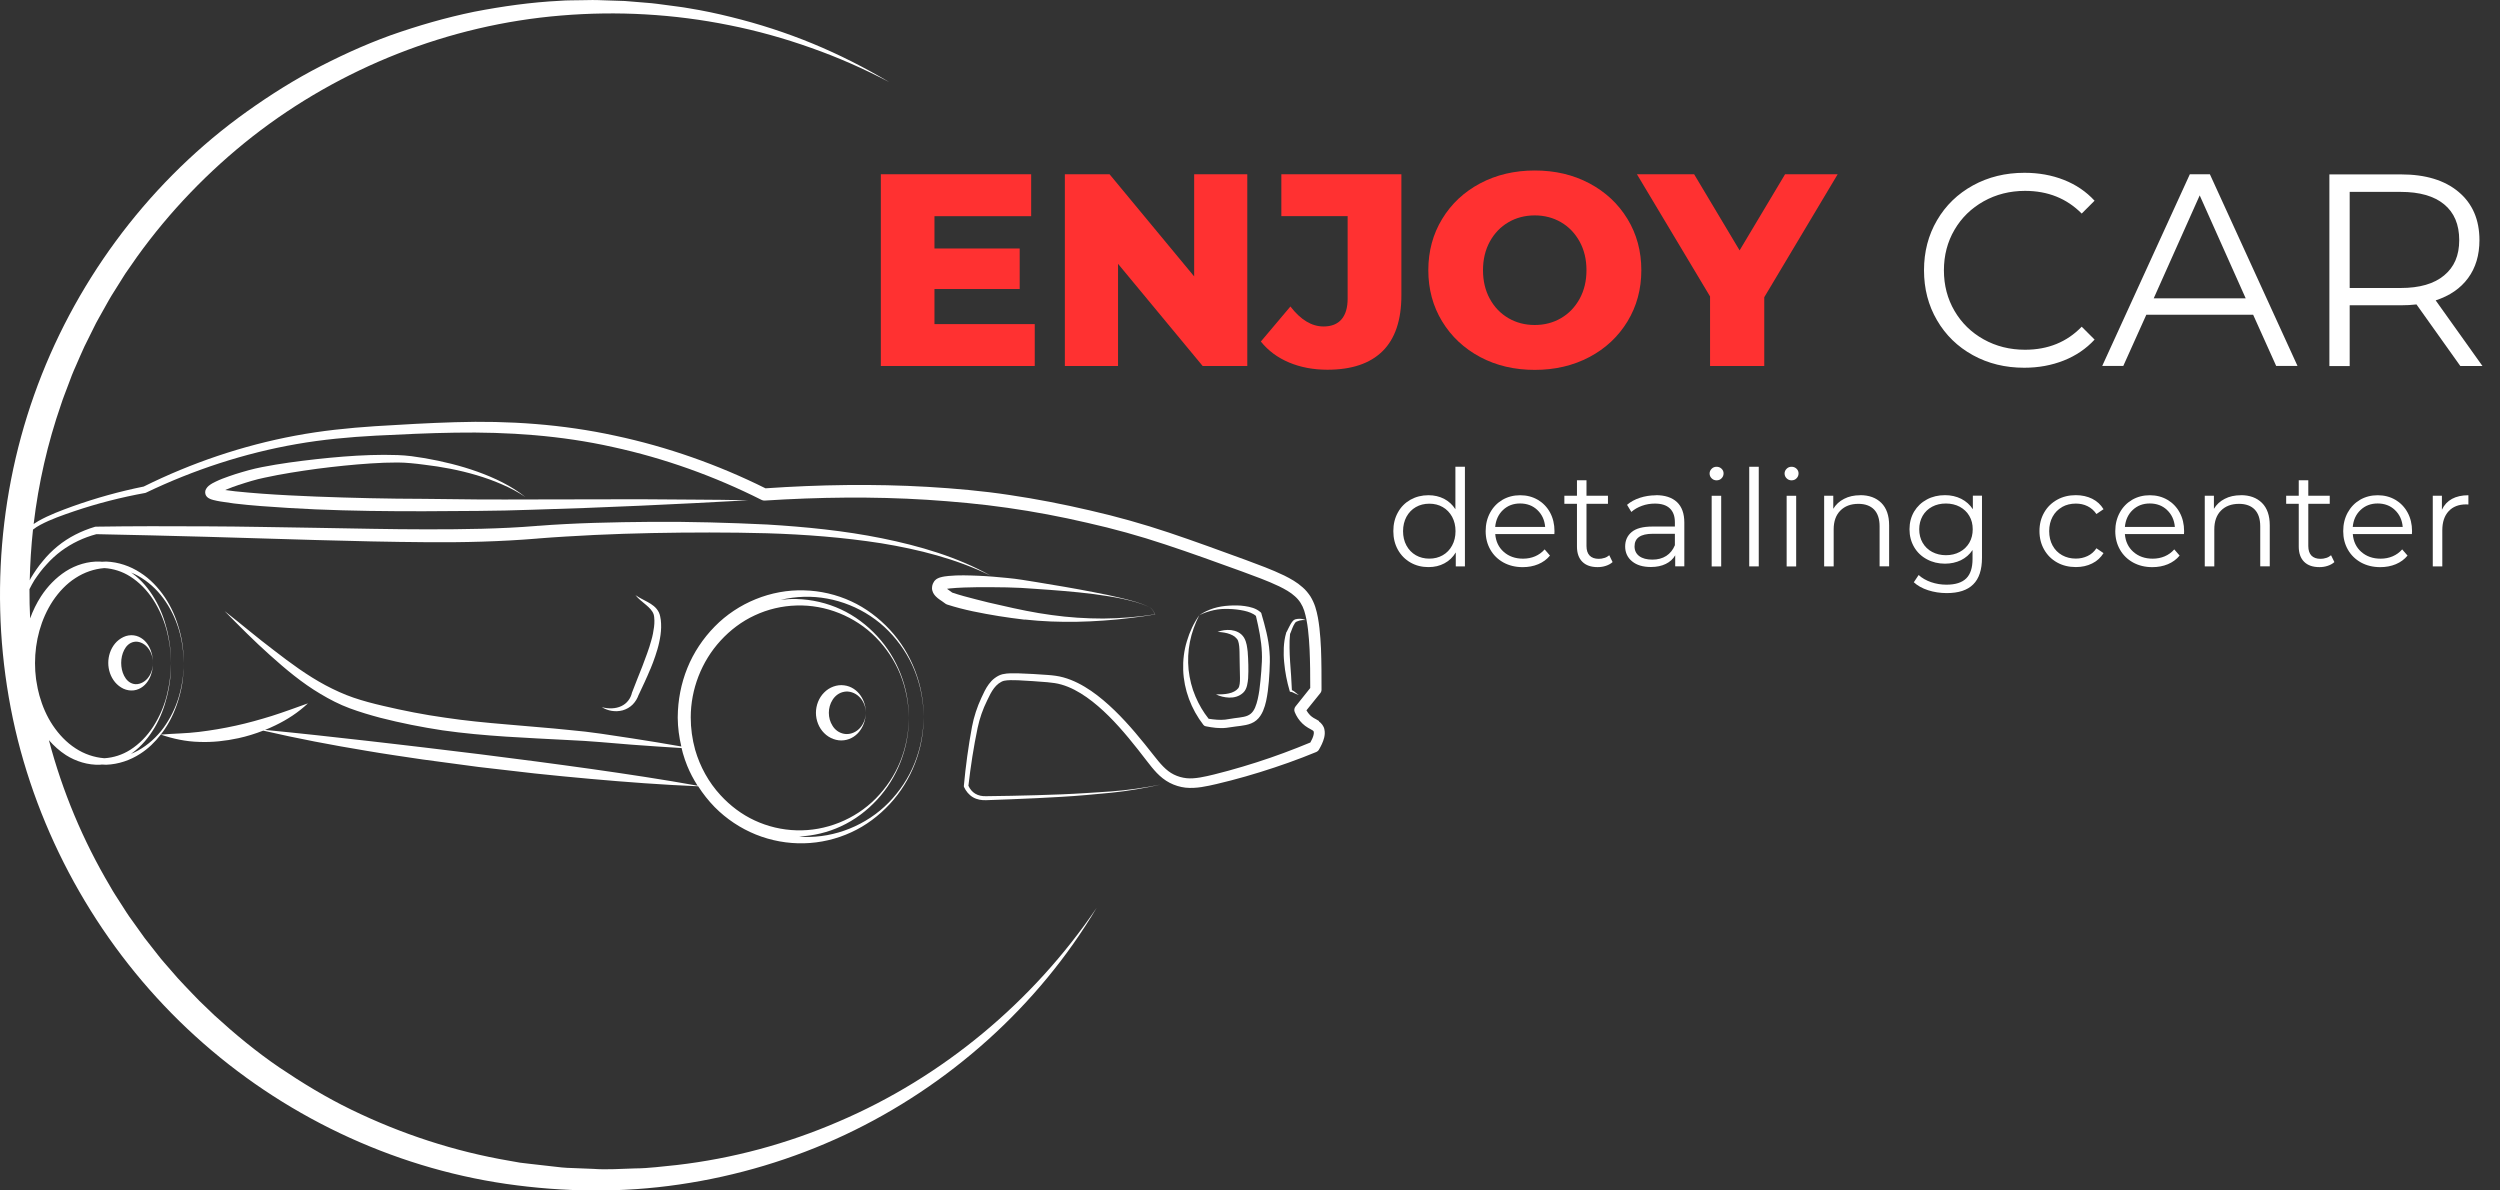
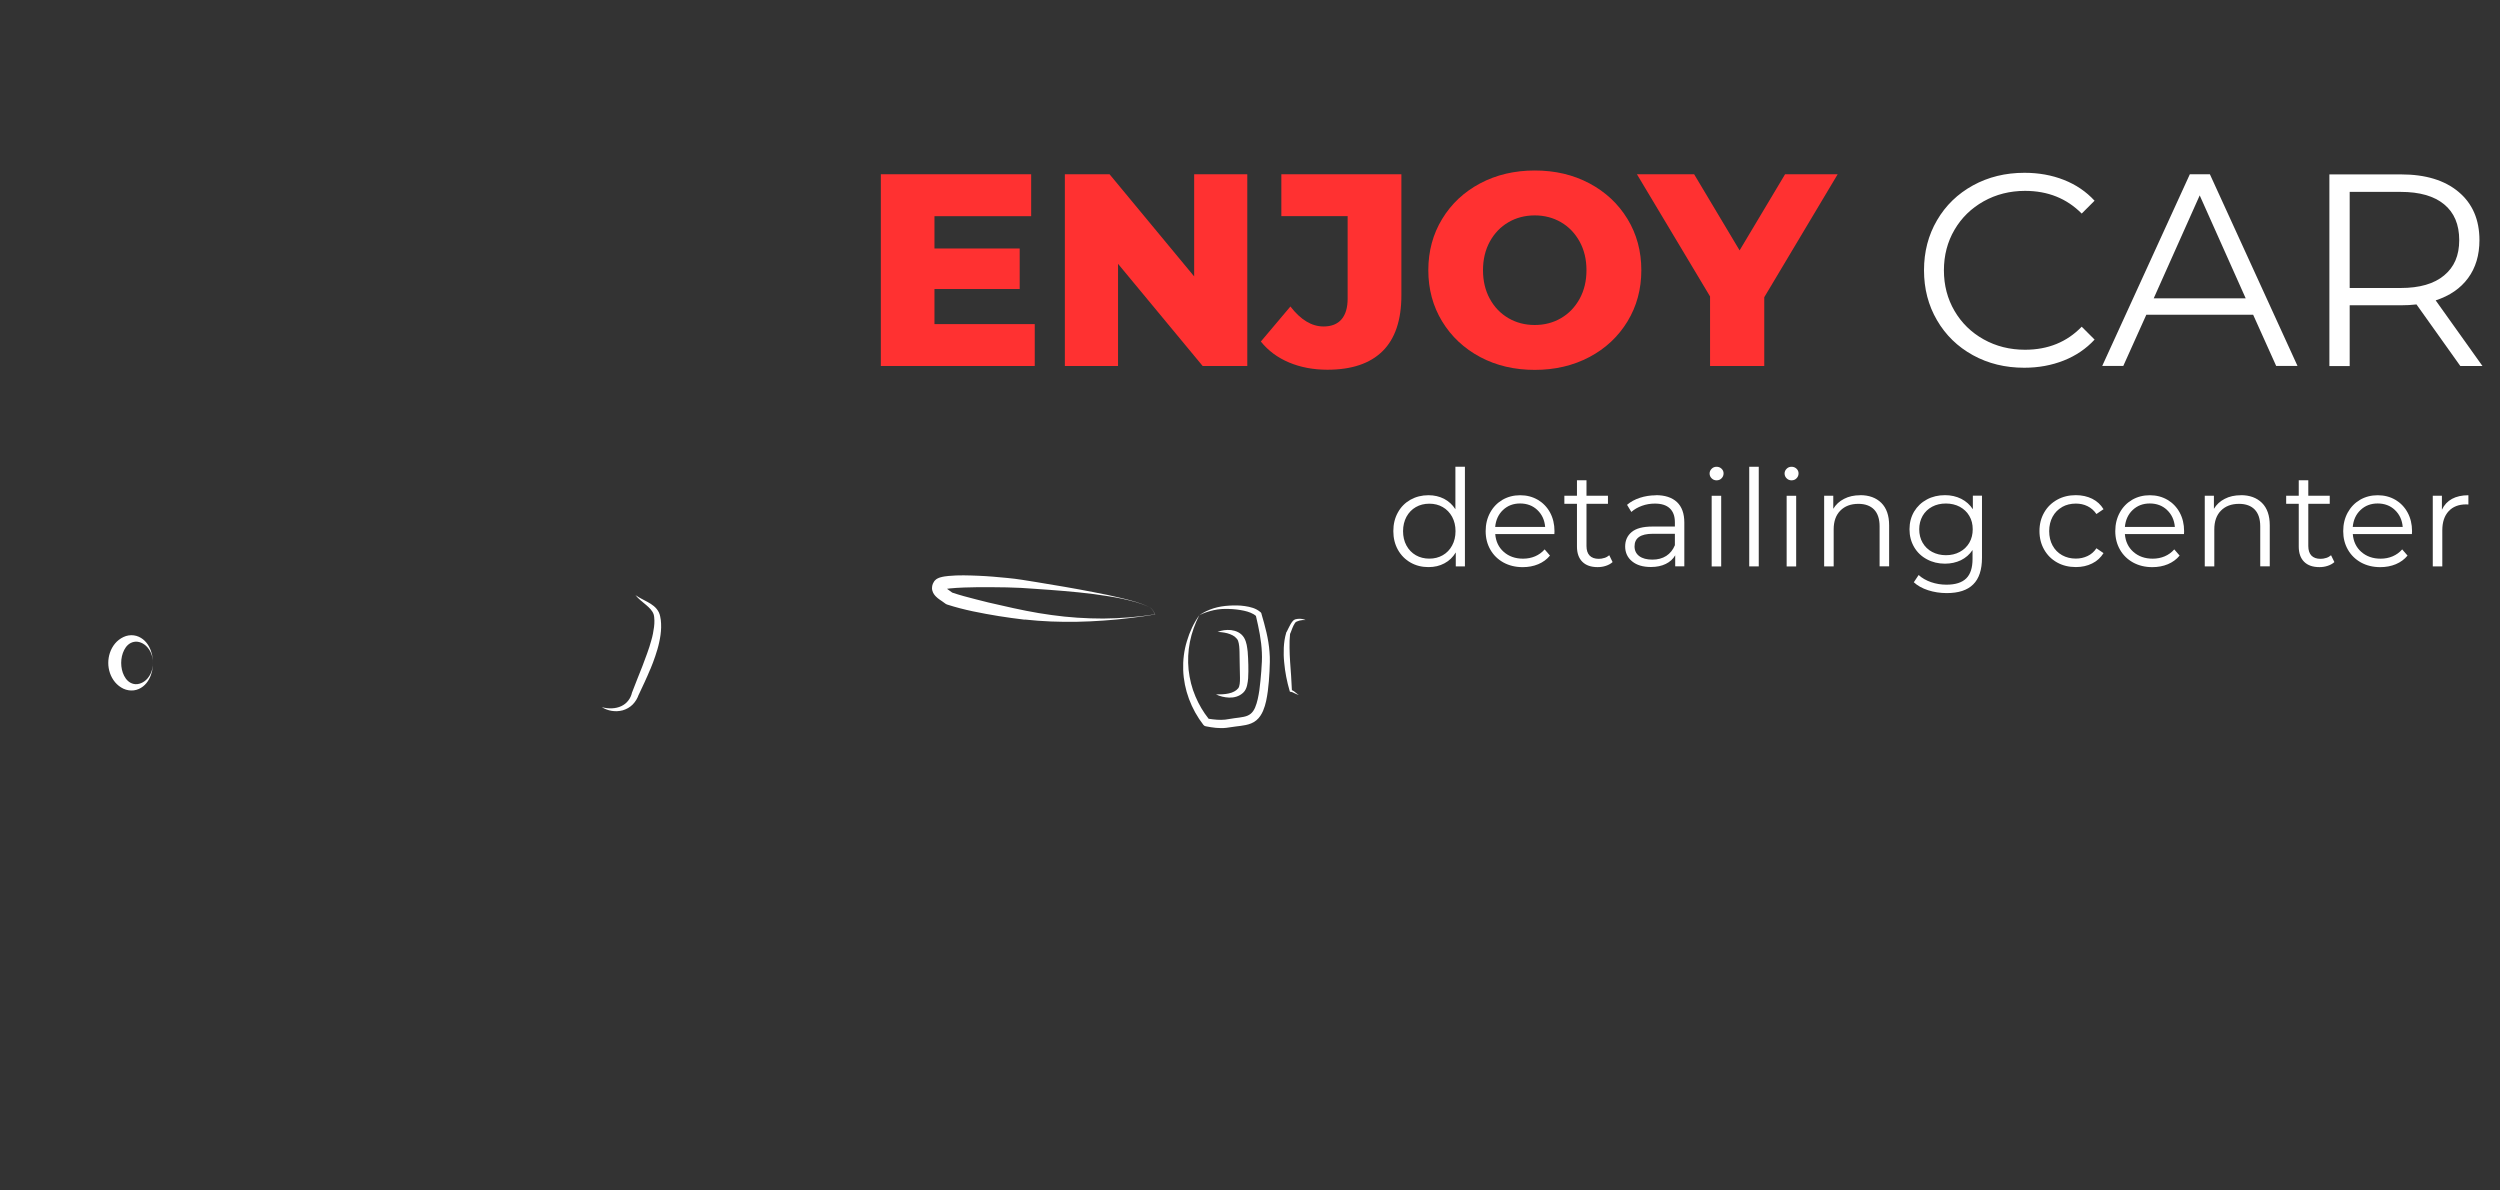
<svg xmlns="http://www.w3.org/2000/svg" width="126" height="60" viewBox="0 0 126 60" fill="none">
  <rect x="0" y="0" width="126" height="60" fill="#333333" stroke="none" />
  <path d="M51.971 10.896V8.782H44.394V18.446H52.151V16.335H47.097V14.566H51.392V12.524H47.097V10.896H51.971Z" fill="#FF3131" />
  <path d="M56.349 13.297L60.614 18.446H62.863V8.782H60.186V13.931L55.921 8.782H53.669V18.446H56.349V13.297Z" fill="#FF3131" />
  <path d="M70.627 8.782H64.58V10.893H67.921V15.046C67.921 15.507 67.819 15.855 67.612 16.095C67.405 16.335 67.102 16.454 66.707 16.454C66.109 16.454 65.553 16.118 65.037 15.447L63.547 17.213C63.916 17.674 64.389 18.025 64.968 18.269C65.547 18.512 66.191 18.634 66.902 18.634C68.125 18.634 69.052 18.321 69.683 17.697C70.315 17.072 70.63 16.131 70.63 14.882V8.782H70.627Z" fill="#FF3131" />
  <path d="M80.106 17.995C80.921 17.564 81.559 16.965 82.026 16.199C82.49 15.436 82.723 14.575 82.723 13.618C82.723 12.661 82.49 11.799 82.026 11.037C81.562 10.274 80.921 9.675 80.106 9.241C79.29 8.807 78.373 8.593 77.353 8.593C76.334 8.593 75.413 8.81 74.601 9.241C73.786 9.675 73.148 10.27 72.684 11.037C72.22 11.799 71.987 12.661 71.987 13.618C71.987 14.575 72.22 15.436 72.684 16.199C73.148 16.962 73.789 17.561 74.601 17.995C75.417 18.429 76.334 18.642 77.353 18.642C78.373 18.642 79.293 18.425 80.106 17.995ZM75.088 15.062C74.858 14.644 74.743 14.16 74.743 13.618C74.743 13.075 74.858 12.595 75.088 12.174C75.318 11.757 75.63 11.431 76.025 11.201C76.419 10.971 76.863 10.856 77.35 10.856C77.837 10.856 78.281 10.971 78.675 11.201C79.07 11.431 79.382 11.757 79.612 12.174C79.843 12.592 79.958 13.075 79.958 13.618C79.958 14.16 79.843 14.64 79.612 15.062C79.382 15.479 79.07 15.805 78.675 16.035C78.281 16.265 77.837 16.38 77.35 16.38C76.863 16.38 76.419 16.265 76.025 16.035C75.63 15.805 75.315 15.479 75.088 15.062Z" fill="#FF3131" />
  <path d="M89.968 8.782L87.676 12.619L85.384 8.782H82.501L86.187 14.941V18.446H88.919V14.98L92.619 8.782H89.968Z" fill="#FF3131" />
  <path d="M105.566 17.114L104.918 16.466C104.172 17.239 103.221 17.627 102.061 17.627C101.298 17.627 100.601 17.453 99.976 17.104C99.351 16.755 98.861 16.275 98.506 15.667C98.151 15.059 97.973 14.378 97.973 13.625C97.973 12.872 98.151 12.188 98.506 11.583C98.861 10.974 99.351 10.498 99.976 10.146C100.601 9.797 101.298 9.62 102.061 9.62C103.212 9.62 104.162 10.001 104.918 10.764L105.566 10.116C105.142 9.656 104.629 9.307 104.02 9.067C103.412 8.827 102.751 8.709 102.034 8.709C101.077 8.709 100.213 8.919 99.44 9.343C98.667 9.768 98.062 10.353 97.625 11.103C97.187 11.852 96.97 12.691 96.97 13.621C96.97 14.552 97.187 15.391 97.625 16.14C98.062 16.89 98.664 17.476 99.433 17.9C100.203 18.324 101.064 18.534 102.021 18.534C102.738 18.534 103.402 18.413 104.017 18.169C104.629 17.926 105.145 17.574 105.569 17.114H105.566Z" fill="white" />
  <path d="M111.375 8.782H110.368L105.952 18.443H107.014L108.175 15.862H113.558L114.719 18.443H115.794L111.378 8.782H111.375ZM108.547 15.036L110.865 9.847L113.183 15.036H108.547Z" fill="white" />
  <path d="M125.119 18.451L122.758 15.139C123.465 14.909 124.011 14.534 124.392 14.015C124.774 13.495 124.964 12.857 124.964 12.104C124.964 11.075 124.616 10.263 123.915 9.674C123.215 9.085 122.248 8.79 121.018 8.79H117.401V18.451H118.424V15.386H121.018C121.285 15.386 121.541 15.373 121.791 15.343L124.001 18.448H125.119V18.451ZM120.992 14.515H118.424V9.671H120.992C121.949 9.671 122.679 9.881 123.185 10.299C123.692 10.716 123.945 11.318 123.945 12.101C123.945 12.883 123.692 13.459 123.185 13.88C122.679 14.304 121.949 14.515 120.992 14.515Z" fill="white" />
  <path d="M73.352 25.666C73.204 25.435 73.013 25.261 72.779 25.139C72.546 25.021 72.286 24.959 71.997 24.959C71.661 24.959 71.362 25.034 71.089 25.185C70.82 25.337 70.606 25.55 70.454 25.827C70.3 26.103 70.224 26.415 70.224 26.767C70.224 27.119 70.3 27.431 70.454 27.708C70.609 27.984 70.82 28.198 71.089 28.352C71.359 28.507 71.661 28.582 71.997 28.582C72.296 28.582 72.562 28.52 72.799 28.392C73.036 28.267 73.227 28.082 73.371 27.842V28.546H73.832V23.525H73.352V25.662V25.666ZM73.187 27.494C73.072 27.708 72.914 27.869 72.714 27.984C72.513 28.099 72.289 28.155 72.04 28.155C71.79 28.155 71.559 28.099 71.359 27.984C71.158 27.869 71 27.704 70.885 27.494C70.77 27.283 70.714 27.04 70.714 26.77C70.714 26.501 70.773 26.257 70.885 26.047C71 25.837 71.158 25.672 71.359 25.557C71.559 25.442 71.786 25.386 72.04 25.386C72.293 25.386 72.513 25.442 72.714 25.557C72.914 25.672 73.072 25.837 73.187 26.047C73.302 26.261 73.358 26.501 73.358 26.77C73.358 27.04 73.302 27.283 73.187 27.494Z" fill="white" />
  <path d="M77.504 25.19C77.241 25.036 76.945 24.96 76.617 24.96C76.288 24.96 75.992 25.036 75.725 25.19C75.462 25.345 75.255 25.559 75.104 25.835C74.953 26.111 74.877 26.42 74.877 26.769C74.877 27.117 74.956 27.427 75.114 27.703C75.272 27.979 75.492 28.193 75.775 28.351C76.058 28.505 76.38 28.584 76.745 28.584C77.028 28.584 77.291 28.535 77.527 28.436C77.764 28.337 77.961 28.193 78.119 28.002L77.85 27.689C77.715 27.844 77.554 27.959 77.37 28.038C77.185 28.117 76.981 28.157 76.761 28.157C76.37 28.157 76.044 28.041 75.788 27.814C75.531 27.588 75.39 27.288 75.36 26.917H78.34L78.346 26.769C78.346 26.417 78.27 26.105 78.123 25.832C77.975 25.559 77.767 25.345 77.508 25.19H77.504ZM75.357 26.558C75.39 26.206 75.522 25.92 75.752 25.703C75.985 25.483 76.271 25.375 76.613 25.375C76.955 25.375 77.251 25.483 77.481 25.703C77.715 25.924 77.846 26.206 77.876 26.558H75.35H75.357Z" fill="white" />
  <path d="M80.86 28.119C80.768 28.152 80.673 28.165 80.574 28.165C80.377 28.165 80.222 28.109 80.117 28.001C80.012 27.892 79.959 27.728 79.959 27.517V25.393H81.041V24.985H79.959V24.206H79.479V24.985H78.844V25.393H79.479V27.547C79.479 27.876 79.568 28.132 79.749 28.313C79.93 28.494 80.186 28.583 80.522 28.583C80.666 28.583 80.804 28.563 80.939 28.517C81.071 28.474 81.183 28.412 81.275 28.329L81.107 27.984C81.038 28.043 80.959 28.09 80.867 28.119H80.86Z" fill="white" />
  <path d="M83.453 24.963C83.174 24.963 82.907 25.006 82.654 25.088C82.401 25.17 82.184 25.288 82.003 25.443L82.22 25.802C82.368 25.67 82.546 25.568 82.756 25.492C82.963 25.417 83.18 25.381 83.407 25.381C83.736 25.381 83.986 25.459 84.157 25.621C84.328 25.782 84.414 26.015 84.414 26.321V26.538H83.282C82.806 26.538 82.457 26.63 82.237 26.814C82.016 26.998 81.908 27.242 81.908 27.544C81.908 27.847 82.026 28.107 82.26 28.294C82.493 28.485 82.809 28.577 83.207 28.577C83.496 28.577 83.746 28.524 83.953 28.422C84.164 28.32 84.322 28.176 84.43 27.988V28.544H84.89V26.337C84.89 25.881 84.765 25.538 84.519 25.305C84.269 25.072 83.914 24.956 83.45 24.956L83.453 24.963ZM84.414 27.479C84.318 27.712 84.174 27.893 83.98 28.018C83.785 28.143 83.552 28.205 83.282 28.205C83 28.205 82.776 28.146 82.618 28.028C82.46 27.909 82.381 27.745 82.381 27.538C82.381 27.114 82.687 26.903 83.296 26.903H84.414V27.485V27.479Z" fill="white" />
  <path d="M86.748 24.987H86.268V28.549H86.748V24.987Z" fill="white" />
  <path d="M86.516 23.525C86.417 23.525 86.332 23.558 86.266 23.627C86.197 23.696 86.164 23.775 86.164 23.863C86.164 23.959 86.197 24.038 86.266 24.107C86.335 24.176 86.417 24.209 86.516 24.209C86.615 24.209 86.7 24.176 86.766 24.107C86.835 24.038 86.868 23.956 86.868 23.857C86.868 23.768 86.835 23.689 86.766 23.623C86.697 23.558 86.615 23.525 86.516 23.525Z" fill="white" />
  <path d="M88.641 23.525H88.161V28.546H88.641V23.525Z" fill="white" />
  <path d="M90.527 24.987H90.047V28.549H90.527V24.987Z" fill="white" />
  <path d="M90.295 23.525C90.196 23.525 90.111 23.558 90.045 23.627C89.976 23.696 89.943 23.775 89.943 23.863C89.943 23.959 89.976 24.038 90.045 24.107C90.114 24.176 90.196 24.209 90.295 24.209C90.394 24.209 90.479 24.176 90.545 24.107C90.614 24.038 90.647 23.956 90.647 23.857C90.647 23.768 90.614 23.689 90.545 23.623C90.476 23.558 90.394 23.525 90.295 23.525Z" fill="white" />
  <path d="M93.752 24.96C93.446 24.96 93.176 25.019 92.943 25.141C92.709 25.259 92.528 25.427 92.397 25.644V24.986H91.937V28.547H92.417V26.68C92.417 26.278 92.528 25.963 92.752 25.736C92.976 25.509 93.278 25.394 93.663 25.394C94.005 25.394 94.271 25.492 94.456 25.683C94.64 25.877 94.732 26.16 94.732 26.528V28.544H95.212V26.479C95.212 25.982 95.08 25.604 94.817 25.344C94.554 25.085 94.199 24.956 93.752 24.956V24.96Z" fill="white" />
  <path d="M99.435 25.67C99.287 25.44 99.09 25.265 98.847 25.141C98.603 25.019 98.33 24.956 98.028 24.956C97.689 24.956 97.383 25.029 97.114 25.174C96.844 25.318 96.63 25.522 96.472 25.782C96.318 26.045 96.239 26.341 96.239 26.676C96.239 27.012 96.318 27.308 96.472 27.574C96.627 27.837 96.844 28.044 97.117 28.189C97.39 28.337 97.692 28.409 98.028 28.409C98.32 28.409 98.587 28.35 98.83 28.235C99.07 28.116 99.268 27.945 99.416 27.722V28.176C99.416 28.616 99.31 28.945 99.097 29.152C98.883 29.363 98.554 29.468 98.1 29.468C97.831 29.468 97.571 29.425 97.324 29.34C97.078 29.254 96.87 29.136 96.699 28.981L96.456 29.346C96.64 29.517 96.88 29.652 97.176 29.748C97.472 29.843 97.784 29.892 98.113 29.892C98.709 29.892 99.156 29.748 99.448 29.455C99.744 29.166 99.892 28.715 99.892 28.11V24.983H99.432V25.667L99.435 25.67ZM99.254 27.354C99.139 27.551 98.978 27.706 98.771 27.817C98.564 27.929 98.33 27.982 98.074 27.982C97.817 27.982 97.587 27.926 97.38 27.817C97.173 27.709 97.015 27.551 96.9 27.354C96.785 27.156 96.729 26.929 96.729 26.676C96.729 26.423 96.788 26.199 96.9 25.999C97.015 25.802 97.176 25.647 97.38 25.538C97.584 25.43 97.817 25.377 98.074 25.377C98.33 25.377 98.57 25.433 98.774 25.542C98.978 25.654 99.139 25.805 99.254 26.002C99.37 26.199 99.425 26.423 99.425 26.676C99.425 26.929 99.37 27.153 99.254 27.354Z" fill="white" />
  <path d="M103.93 25.552C104.134 25.436 104.367 25.381 104.624 25.381C104.838 25.381 105.032 25.423 105.212 25.512C105.393 25.601 105.541 25.733 105.66 25.907L106.018 25.663C105.877 25.433 105.689 25.259 105.446 25.137C105.206 25.019 104.93 24.956 104.624 24.956C104.272 24.956 103.956 25.032 103.68 25.187C103.404 25.341 103.183 25.555 103.026 25.831C102.868 26.107 102.789 26.416 102.789 26.765C102.789 27.114 102.868 27.426 103.026 27.702C103.183 27.978 103.401 28.195 103.68 28.35C103.96 28.505 104.272 28.58 104.624 28.58C104.926 28.58 105.199 28.521 105.443 28.399C105.686 28.281 105.877 28.103 106.018 27.877L105.66 27.633C105.541 27.811 105.393 27.939 105.212 28.024C105.032 28.11 104.834 28.153 104.624 28.153C104.367 28.153 104.137 28.097 103.93 27.982C103.726 27.867 103.565 27.706 103.45 27.495C103.335 27.285 103.279 27.041 103.279 26.768C103.279 26.495 103.338 26.255 103.45 26.045C103.565 25.834 103.726 25.67 103.93 25.555V25.552Z" fill="white" />
  <path d="M109.238 25.19C108.975 25.036 108.679 24.96 108.35 24.96C108.021 24.96 107.725 25.036 107.459 25.19C107.196 25.345 106.988 25.559 106.837 25.835C106.686 26.111 106.61 26.42 106.61 26.769C106.61 27.117 106.689 27.427 106.847 27.703C107.005 27.979 107.225 28.193 107.508 28.351C107.791 28.505 108.113 28.584 108.478 28.584C108.761 28.584 109.024 28.535 109.261 28.436C109.497 28.337 109.695 28.193 109.853 28.002L109.583 27.689C109.448 27.844 109.287 27.959 109.103 28.038C108.919 28.117 108.715 28.157 108.494 28.157C108.103 28.157 107.778 28.041 107.521 27.814C107.265 27.588 107.123 27.288 107.094 26.917H110.073L110.079 26.769C110.079 26.417 110.004 26.105 109.856 25.832C109.708 25.559 109.501 25.345 109.241 25.19H109.238ZM107.094 26.558C107.127 26.206 107.258 25.92 107.488 25.703C107.722 25.483 108.008 25.375 108.35 25.375C108.692 25.375 108.988 25.483 109.218 25.703C109.451 25.924 109.583 26.206 109.613 26.558H107.087H107.094Z" fill="white" />
  <path d="M112.936 24.96C112.63 24.96 112.36 25.019 112.127 25.141C111.893 25.259 111.712 25.427 111.581 25.644V24.986H111.12V28.547H111.601V26.68C111.601 26.278 111.712 25.963 111.936 25.736C112.16 25.509 112.462 25.394 112.847 25.394C113.189 25.394 113.455 25.492 113.639 25.683C113.824 25.877 113.916 26.16 113.916 26.528V28.544H114.396V26.479C114.396 25.982 114.264 25.604 114.001 25.344C113.738 25.085 113.383 24.956 112.936 24.956V24.96Z" fill="white" />
  <path d="M117.239 28.119C117.147 28.152 117.051 28.165 116.953 28.165C116.755 28.165 116.601 28.109 116.495 28.001C116.39 27.889 116.338 27.728 116.338 27.517V25.393H117.419V24.985H116.338V24.206H115.857V24.985H115.223V25.393H115.857V27.547C115.857 27.876 115.946 28.132 116.127 28.313C116.308 28.494 116.564 28.583 116.9 28.583C117.045 28.583 117.183 28.563 117.318 28.517C117.449 28.474 117.561 28.412 117.653 28.329L117.485 27.984C117.416 28.043 117.337 28.09 117.245 28.119H117.239Z" fill="white" />
  <path d="M120.725 25.19C120.462 25.036 120.166 24.96 119.837 24.96C119.508 24.96 119.212 25.036 118.946 25.19C118.683 25.345 118.476 25.559 118.324 25.835C118.173 26.111 118.098 26.42 118.098 26.769C118.098 27.117 118.176 27.427 118.334 27.703C118.492 27.979 118.712 28.193 118.995 28.351C119.278 28.505 119.6 28.584 119.965 28.584C120.248 28.584 120.511 28.535 120.748 28.436C120.985 28.337 121.182 28.193 121.34 28.002L121.07 27.689C120.935 27.844 120.774 27.959 120.59 28.038C120.406 28.117 120.202 28.157 119.982 28.157C119.59 28.157 119.265 28.041 119.008 27.814C118.752 27.588 118.611 27.288 118.581 26.917H121.56L121.567 26.769C121.567 26.417 121.491 26.105 121.343 25.832C121.195 25.559 120.988 25.345 120.728 25.19H120.725ZM118.578 26.558C118.611 26.206 118.742 25.92 118.972 25.703C119.206 25.483 119.492 25.375 119.834 25.375C120.176 25.375 120.472 25.483 120.702 25.703C120.935 25.924 121.067 26.206 121.097 26.558H118.571H118.578Z" fill="white" />
  <path d="M123.072 25.684V24.986H122.612V28.548H123.092V26.733C123.092 26.318 123.197 25.996 123.411 25.766C123.624 25.536 123.917 25.421 124.292 25.421L124.407 25.427V24.96C124.078 24.96 123.802 25.023 123.578 25.144C123.355 25.266 123.187 25.447 123.075 25.687L123.072 25.684Z" fill="white" />
  <path d="M6.746 32.022C6.572 31.999 6.384 32.028 6.22 32.107C6.055 32.186 5.911 32.298 5.796 32.436C5.569 32.712 5.457 33.064 5.457 33.41C5.457 33.755 5.569 34.107 5.799 34.383C5.914 34.521 6.059 34.633 6.223 34.712C6.388 34.787 6.575 34.817 6.746 34.794C7.101 34.748 7.361 34.505 7.502 34.248C7.65 33.988 7.709 33.699 7.709 33.413C7.709 33.699 7.614 33.988 7.43 34.199C7.249 34.409 6.976 34.521 6.746 34.472C6.519 34.426 6.355 34.258 6.256 34.061C6.154 33.863 6.108 33.636 6.108 33.41C6.108 33.183 6.157 32.956 6.259 32.758C6.358 32.561 6.519 32.397 6.749 32.351C6.976 32.301 7.249 32.413 7.43 32.624C7.614 32.834 7.709 33.123 7.709 33.41C7.709 33.123 7.647 32.834 7.502 32.571C7.361 32.315 7.101 32.071 6.746 32.022Z" fill="white" />
-   <path d="M42.541 34.541C42.185 34.491 41.794 34.636 41.534 34.906C41.268 35.172 41.123 35.553 41.123 35.925C41.123 36.3 41.268 36.678 41.534 36.944C41.797 37.214 42.185 37.359 42.541 37.309C42.896 37.267 43.192 37.053 43.366 36.793C43.547 36.533 43.632 36.227 43.632 35.925C43.632 36.227 43.511 36.53 43.3 36.734C43.09 36.941 42.794 37.033 42.541 36.984C42.284 36.938 42.083 36.78 41.962 36.583C41.834 36.385 41.774 36.155 41.774 35.925C41.774 35.691 41.837 35.465 41.965 35.267C42.09 35.07 42.287 34.912 42.544 34.866C42.797 34.817 43.09 34.909 43.303 35.116C43.517 35.32 43.636 35.622 43.639 35.925C43.639 35.622 43.553 35.317 43.373 35.057C43.198 34.797 42.902 34.583 42.544 34.541H42.541Z" fill="white" />
  <path d="M32.775 33.733C32.867 33.512 32.953 33.289 33.028 33.062C33.104 32.835 33.176 32.602 33.226 32.361C33.278 32.125 33.315 31.878 33.321 31.628C33.324 31.503 33.318 31.378 33.305 31.25C33.282 31.125 33.272 31 33.206 30.862C33.078 30.602 32.851 30.458 32.644 30.343C32.437 30.224 32.219 30.132 32.026 29.994C32.177 30.181 32.371 30.329 32.548 30.477C32.726 30.625 32.89 30.786 32.946 30.971C32.972 31.053 32.976 31.168 32.982 31.276C32.982 31.385 32.979 31.497 32.963 31.605C32.933 31.826 32.894 32.046 32.828 32.266C32.713 32.707 32.538 33.138 32.377 33.575C32.206 34.009 32.029 34.446 31.861 34.887L31.855 34.9C31.789 35.199 31.598 35.459 31.309 35.591C31.023 35.725 30.667 35.732 30.329 35.64C30.48 35.732 30.648 35.798 30.828 35.827C31.009 35.857 31.2 35.85 31.384 35.801C31.568 35.748 31.746 35.65 31.887 35.508C32.026 35.367 32.131 35.19 32.193 35.005L32.187 35.025C32.387 34.601 32.591 34.173 32.772 33.733H32.775Z" fill="white" />
-   <path d="M66.48 36.34C66.361 36.261 66.279 36.228 66.21 36.186C66.141 36.146 66.085 36.1 66.029 36.047C65.957 35.978 65.898 35.89 65.845 35.801L66.542 34.936C66.582 34.887 66.605 34.828 66.605 34.762C66.605 34.075 66.605 33.387 66.578 32.693C66.562 32.348 66.539 32 66.499 31.648C66.457 31.296 66.404 30.944 66.289 30.585C66.23 30.405 66.147 30.224 66.042 30.053C65.93 29.888 65.805 29.731 65.658 29.606C65.368 29.343 65.046 29.168 64.727 29.007C64.086 28.698 63.438 28.465 62.793 28.224C61.504 27.754 60.219 27.281 58.913 26.843C57.608 26.406 56.273 26.031 54.931 25.725C53.593 25.413 52.234 25.147 50.87 24.946C49.505 24.739 48.131 24.62 46.756 24.538C44.033 24.38 41.291 24.426 38.581 24.611C36.181 23.417 33.629 22.519 31.008 21.96C28.358 21.381 25.632 21.194 22.939 21.279C21.587 21.319 20.249 21.398 18.907 21.48C17.562 21.569 16.214 21.707 14.885 21.957C12.232 22.453 9.657 23.325 7.243 24.522C6.026 24.768 4.83 25.101 3.662 25.518C3.077 25.732 2.492 25.946 1.936 26.258C1.854 26.304 1.775 26.357 1.696 26.409C1.939 24.361 2.399 22.338 3.077 20.385C3.182 20.05 3.32 19.727 3.439 19.398L3.623 18.909C3.685 18.744 3.761 18.586 3.83 18.425C3.971 18.106 4.106 17.781 4.254 17.465L4.721 16.524C4.869 16.206 5.056 15.91 5.221 15.601C5.392 15.295 5.56 14.986 5.75 14.693C5.938 14.397 6.119 14.098 6.309 13.802L6.911 12.937C8.549 10.658 10.515 8.616 12.728 6.88C17.161 3.417 22.623 1.247 28.276 0.783C31.1 0.546 33.964 0.704 36.76 1.27C38.157 1.549 39.535 1.934 40.883 2.414C42.231 2.888 43.547 3.47 44.816 4.137C43.583 3.404 42.297 2.75 40.965 2.2C39.633 1.651 38.256 1.204 36.852 0.859C36.151 0.684 35.441 0.533 34.727 0.418C34.372 0.352 34.01 0.316 33.652 0.264C33.294 0.218 32.935 0.162 32.573 0.139L31.488 0.05L30.4 0.014C30.219 0.01 30.038 -0.003 29.857 0.001L29.311 0.01C28.95 0.02 28.585 0.01 28.223 0.04C26.77 0.112 25.326 0.316 23.899 0.592C22.472 0.885 21.067 1.293 19.693 1.776C18.318 2.273 16.993 2.888 15.701 3.575C14.415 4.269 13.188 5.071 12.008 5.939C7.302 9.432 3.682 14.367 1.719 19.912C-0.248 25.456 -0.534 31.579 0.897 37.294C2.34 43.002 5.487 48.264 9.841 52.22C14.185 56.179 19.713 58.826 25.51 59.668C28.404 60.085 31.357 60.125 34.244 59.697C37.131 59.276 39.949 58.431 42.58 57.198C47.838 54.725 52.333 50.697 55.27 45.755C52.05 50.513 47.489 54.295 42.274 56.524C39.673 57.649 36.914 58.392 34.112 58.717C33.409 58.783 32.712 58.885 32.005 58.888C31.301 58.905 30.597 58.964 29.893 58.911L28.838 58.869C28.663 58.859 28.486 58.862 28.312 58.839L27.786 58.78L26.737 58.661L26.214 58.599L25.694 58.507C22.919 58.037 20.226 57.152 17.703 55.926C16.441 55.314 15.241 54.584 14.08 53.801C12.922 53.012 11.84 52.118 10.805 51.171L10.048 50.444C9.802 50.197 9.565 49.938 9.321 49.688C9.075 49.438 8.848 49.175 8.618 48.908C8.391 48.642 8.151 48.385 7.94 48.106L7.293 47.281L6.681 46.425C6.47 46.146 6.286 45.847 6.099 45.554C5.911 45.258 5.714 44.969 5.546 44.663C4.185 42.368 3.143 39.882 2.465 37.304C2.715 37.59 3.001 37.849 3.323 38.057C3.83 38.379 4.435 38.563 5.033 38.543C5.066 38.543 5.102 38.537 5.135 38.533C5.208 38.533 5.283 38.543 5.356 38.543C5.971 38.52 6.566 38.316 7.066 37.991C7.47 37.734 7.812 37.399 8.101 37.024C8.72 37.235 9.371 37.376 10.038 37.392C10.703 37.419 11.367 37.346 12.015 37.205C12.442 37.113 12.86 36.981 13.268 36.824C14.997 37.225 16.737 37.554 18.486 37.843C19.42 38.004 20.36 38.136 21.298 38.277L24.119 38.655L26.944 38.981C27.887 39.076 28.831 39.178 29.775 39.257C31.574 39.418 33.379 39.553 35.188 39.629C35.431 40.007 35.707 40.358 36.02 40.678C36.608 41.273 37.319 41.746 38.091 42.059C38.864 42.371 39.696 42.522 40.518 42.502C41.34 42.483 42.156 42.292 42.899 41.95C43.642 41.611 44.3 41.112 44.849 40.52C45.947 39.333 46.562 37.731 46.552 36.126C46.546 36.929 46.391 37.728 46.092 38.471C45.793 39.214 45.339 39.888 44.783 40.457C43.665 41.595 42.08 42.23 40.518 42.18C40.436 42.18 40.357 42.167 40.278 42.16C41.008 42.124 41.725 41.953 42.379 41.648C43.076 41.329 43.695 40.858 44.208 40.303C45.237 39.188 45.812 37.685 45.806 36.182C45.799 36.935 45.654 37.685 45.372 38.379C45.089 39.076 44.665 39.707 44.142 40.24C43.093 41.306 41.606 41.894 40.143 41.848C39.413 41.828 38.693 41.657 38.039 41.352C37.381 41.049 36.799 40.605 36.316 40.079C35.714 39.428 35.28 38.635 35.036 37.79C34.888 37.258 34.813 36.708 34.813 36.156C34.813 34.739 35.355 33.335 36.319 32.286C36.802 31.759 37.384 31.316 38.042 31.013C38.696 30.707 39.416 30.536 40.147 30.517C41.606 30.47 43.093 31.059 44.142 32.124C44.665 32.657 45.089 33.289 45.372 33.986C45.651 34.683 45.799 35.433 45.806 36.182C45.812 34.676 45.24 33.177 44.211 32.062C43.698 31.506 43.08 31.036 42.383 30.714C41.689 30.392 40.922 30.211 40.147 30.191C39.877 30.181 39.611 30.201 39.344 30.234C39.729 30.142 40.123 30.089 40.521 30.079C42.083 30.033 43.665 30.664 44.783 31.802C45.339 32.371 45.793 33.045 46.092 33.788C46.391 34.532 46.546 35.331 46.552 36.133C46.559 34.528 45.947 32.927 44.849 31.74C44.3 31.148 43.642 30.648 42.899 30.306C42.159 29.964 41.343 29.773 40.518 29.754C38.867 29.704 37.194 30.378 36.02 31.579C35.434 32.177 34.958 32.887 34.642 33.67C34.326 34.449 34.165 35.291 34.158 36.133C34.158 36.143 34.158 36.149 34.158 36.159C34.158 36.169 34.158 36.179 34.158 36.186C34.162 36.669 34.227 37.152 34.339 37.623C33.517 37.478 32.692 37.343 31.866 37.215C30.817 37.057 29.768 36.883 28.71 36.794C27.654 36.682 26.595 36.61 25.543 36.511C24.491 36.422 23.442 36.324 22.406 36.166C21.367 36.021 20.337 35.817 19.315 35.577C18.805 35.459 18.299 35.327 17.812 35.16C17.329 34.995 16.862 34.778 16.401 34.535C15.487 34.045 14.642 33.423 13.807 32.776C12.958 32.138 12.159 31.45 11.321 30.799C12.064 31.556 12.814 32.312 13.606 33.019C14.395 33.726 15.221 34.423 16.155 34.975C16.618 35.252 17.105 35.505 17.621 35.696C18.131 35.886 18.651 36.038 19.167 36.176C20.203 36.442 21.252 36.649 22.31 36.81C24.435 37.113 26.556 37.185 28.667 37.3C29.726 37.343 30.778 37.448 31.83 37.531C32.669 37.593 33.511 37.652 34.352 37.702C34.375 37.79 34.392 37.876 34.418 37.965C34.481 38.178 34.55 38.392 34.635 38.596C34.777 38.944 34.954 39.28 35.158 39.599C33.386 39.28 31.607 39.014 29.828 38.76C28.89 38.622 27.95 38.507 27.013 38.376L24.195 38.014L21.373 37.672C20.433 37.567 19.492 37.445 18.552 37.343C16.822 37.146 15.092 36.955 13.36 36.787C13.537 36.715 13.715 36.639 13.886 36.554C14.481 36.268 15.04 35.903 15.52 35.449C14.899 35.669 14.303 35.893 13.698 36.084C13.093 36.271 12.488 36.442 11.877 36.574C11.265 36.709 10.643 36.814 10.019 36.889C9.397 36.968 8.759 36.968 8.101 37.024C8.174 36.932 8.246 36.837 8.309 36.741C8.637 36.255 8.871 35.709 9.029 35.147C9.19 34.584 9.266 34.002 9.266 33.417C9.259 33.999 9.173 34.581 9.006 35.14C8.838 35.696 8.575 36.222 8.236 36.689C7.894 37.152 7.46 37.547 6.964 37.823C6.845 37.889 6.72 37.948 6.595 37.998C6.618 37.981 6.645 37.965 6.668 37.948C7.138 37.606 7.506 37.156 7.796 36.666C8.085 36.176 8.286 35.64 8.42 35.094C8.559 34.545 8.621 33.982 8.621 33.42C8.611 33.982 8.539 34.545 8.397 35.091C8.253 35.633 8.023 36.153 7.72 36.623C7.417 37.09 7.023 37.501 6.559 37.794C6.165 38.044 5.714 38.188 5.26 38.215C4.741 38.175 4.241 38.001 3.81 37.718C3.35 37.422 2.968 37.014 2.663 36.56C2.357 36.103 2.136 35.59 1.988 35.061C1.923 34.834 1.877 34.601 1.84 34.364C1.834 34.318 1.827 34.272 1.817 34.226C1.781 33.959 1.765 33.693 1.765 33.423C1.765 32.319 2.057 31.207 2.663 30.286C2.968 29.832 3.35 29.421 3.81 29.129C4.241 28.849 4.741 28.672 5.26 28.632C5.714 28.659 6.165 28.803 6.559 29.053C7.023 29.346 7.414 29.754 7.72 30.224C8.023 30.694 8.249 31.214 8.397 31.756C8.542 32.299 8.614 32.861 8.621 33.427C8.621 32.864 8.555 32.299 8.42 31.753C8.286 31.207 8.088 30.671 7.796 30.181C7.51 29.691 7.138 29.237 6.668 28.899C6.648 28.885 6.628 28.872 6.605 28.856C6.727 28.905 6.845 28.961 6.96 29.024C7.457 29.3 7.891 29.694 8.233 30.158C8.575 30.625 8.835 31.151 9.006 31.707C9.173 32.263 9.256 32.845 9.266 33.43C9.266 32.848 9.19 32.263 9.029 31.7C8.871 31.138 8.637 30.592 8.309 30.105C7.983 29.619 7.569 29.178 7.062 28.856C6.559 28.53 5.967 28.326 5.352 28.303C5.28 28.303 5.204 28.31 5.132 28.313C5.099 28.313 5.063 28.307 5.03 28.303C4.432 28.284 3.827 28.468 3.32 28.79C2.814 29.116 2.39 29.56 2.067 30.056C1.84 30.405 1.66 30.779 1.518 31.168C1.495 30.678 1.482 30.188 1.485 29.694C1.561 29.54 1.643 29.392 1.732 29.244C1.919 28.964 2.117 28.691 2.35 28.445C2.574 28.192 2.82 27.968 3.09 27.767C3.619 27.376 4.224 27.09 4.859 26.922C6.701 26.962 8.545 27.001 10.387 27.054L15.944 27.218C17.796 27.271 19.65 27.314 21.508 27.327C23.366 27.343 25.227 27.297 27.092 27.143H27.065L27.809 27.087L28.529 27.041L29.972 26.962C30.936 26.916 31.899 26.886 32.863 26.866C34.79 26.83 36.723 26.824 38.65 26.876C40.577 26.935 42.501 27.083 44.405 27.379C46.302 27.689 48.19 28.165 49.933 29.014C48.239 28.063 46.348 27.517 44.451 27.13C42.547 26.745 40.607 26.554 38.67 26.436C36.733 26.343 34.796 26.288 32.856 26.301C31.886 26.307 30.916 26.324 29.949 26.353C29.466 26.37 28.979 26.386 28.496 26.413L27.769 26.455L27.404 26.482L27.223 26.495L27.131 26.501H27.088L27.065 26.508H27.036C25.204 26.659 23.359 26.679 21.511 26.679C19.663 26.679 17.812 26.633 15.957 26.603C14.106 26.577 12.251 26.534 10.397 26.528C8.542 26.518 6.687 26.515 4.833 26.544H4.826C4.826 26.544 4.797 26.544 4.784 26.551C4.103 26.755 3.455 27.077 2.906 27.527C2.633 27.751 2.376 28.004 2.159 28.277C1.929 28.544 1.735 28.836 1.554 29.135C1.535 29.172 1.518 29.211 1.498 29.25C1.518 28.395 1.571 27.544 1.663 26.692C1.778 26.6 1.903 26.521 2.034 26.452C2.57 26.166 3.159 25.965 3.741 25.765C4.912 25.37 6.109 25.064 7.322 24.844C7.335 24.844 7.348 24.837 7.358 24.831C9.765 23.677 12.327 22.838 14.951 22.381C16.263 22.151 17.592 22.029 18.93 21.957C20.268 21.891 21.61 21.825 22.945 21.806C25.615 21.763 28.285 21.947 30.883 22.529C33.484 23.095 36.01 23.999 38.384 25.196H38.387C38.43 25.219 38.483 25.232 38.535 25.229C41.271 25.055 43.994 25.018 46.717 25.189C48.075 25.278 49.433 25.4 50.778 25.594C52.126 25.785 53.458 26.038 54.789 26.347C56.121 26.646 57.427 27.008 58.722 27.439C60.015 27.866 61.304 28.333 62.59 28.8C63.231 29.037 63.875 29.267 64.467 29.55C64.76 29.694 65.046 29.852 65.263 30.053C65.487 30.25 65.638 30.49 65.733 30.779C65.917 31.375 65.967 32.062 66.003 32.733C66.032 33.377 66.036 34.025 66.036 34.676L65.293 35.607C65.233 35.682 65.214 35.791 65.253 35.886C65.339 36.1 65.47 36.301 65.641 36.465C65.727 36.547 65.825 36.623 65.924 36.679C66.019 36.738 66.118 36.781 66.161 36.814C66.203 36.843 66.203 36.85 66.213 36.883C66.223 36.916 66.22 36.975 66.203 37.044C66.177 37.159 66.115 37.291 66.042 37.422C65.154 37.79 64.257 38.126 63.343 38.418C62.869 38.57 62.395 38.711 61.915 38.843C61.439 38.968 60.952 39.106 60.482 39.185C60.245 39.224 60.015 39.244 59.798 39.221C59.581 39.198 59.36 39.135 59.163 39.037C58.765 38.843 58.463 38.471 58.157 38.083C57.539 37.297 56.901 36.508 56.171 35.801C55.806 35.449 55.418 35.114 54.993 34.821C54.569 34.532 54.106 34.282 53.593 34.14C53.336 34.068 53.07 34.038 52.82 34.019C52.567 33.999 52.317 33.982 52.067 33.969C51.817 33.956 51.567 33.943 51.314 33.936C51.057 33.936 50.811 33.917 50.521 33.982C50.367 34.022 50.242 34.097 50.13 34.18C50.015 34.265 49.919 34.37 49.837 34.482C49.673 34.703 49.568 34.943 49.462 35.169C49.249 35.627 49.084 36.126 48.989 36.626C48.805 37.616 48.67 38.612 48.578 39.609C48.578 39.629 48.578 39.648 48.588 39.668C48.683 39.875 48.838 40.066 49.041 40.184C49.245 40.303 49.485 40.339 49.706 40.329L50.968 40.283C51.81 40.25 52.649 40.211 53.491 40.161C54.333 40.115 55.171 40.033 56.006 39.954C56.845 39.869 57.677 39.724 58.495 39.543C57.67 39.704 56.838 39.826 56 39.888C55.161 39.944 54.323 40.003 53.484 40.036C52.645 40.069 51.804 40.092 50.962 40.109L49.702 40.128C49.502 40.135 49.311 40.099 49.15 40C48.999 39.911 48.884 39.767 48.808 39.602C48.92 38.622 49.071 37.646 49.272 36.685C49.374 36.205 49.532 35.748 49.752 35.304C49.857 35.081 49.965 34.86 50.1 34.683C50.169 34.594 50.245 34.515 50.331 34.449C50.419 34.387 50.515 34.331 50.603 34.311C50.804 34.269 51.06 34.278 51.304 34.285C51.55 34.295 51.797 34.311 52.047 34.328C52.297 34.344 52.544 34.361 52.79 34.384C53.037 34.407 53.27 34.436 53.494 34.502C53.948 34.63 54.375 34.867 54.77 35.143C55.168 35.423 55.536 35.748 55.885 36.093C56.582 36.787 57.197 37.567 57.805 38.359C57.959 38.56 58.117 38.76 58.301 38.954C58.486 39.145 58.703 39.326 58.953 39.454C59.203 39.583 59.469 39.665 59.748 39.698C60.028 39.727 60.301 39.707 60.557 39.668C61.077 39.586 61.557 39.454 62.047 39.333C62.534 39.204 63.02 39.069 63.5 38.918C64.464 38.619 65.414 38.284 66.345 37.899C66.397 37.876 66.444 37.836 66.473 37.784C66.578 37.603 66.68 37.412 66.739 37.175C66.766 37.057 66.785 36.919 66.749 36.758C66.72 36.6 66.595 36.439 66.473 36.36L66.48 36.34Z" fill="white" />
  <path d="M51.652 31.225C52.092 31.271 52.533 31.307 52.974 31.323C53.855 31.36 54.736 31.34 55.611 31.277C56.048 31.251 56.486 31.205 56.92 31.152C57.354 31.1 57.788 31.044 58.219 30.968C58.219 30.968 58.219 30.965 58.219 30.962C58.179 30.896 58.15 30.824 58.103 30.758C58.061 30.692 58.002 30.636 57.932 30.6C58.002 30.639 58.057 30.695 58.1 30.761C58.143 30.824 58.172 30.896 58.209 30.962C57.347 31.1 56.476 31.166 55.604 31.175C54.733 31.175 53.861 31.119 53 30.998C52.138 30.883 51.293 30.705 50.445 30.508C50.021 30.416 49.596 30.317 49.179 30.205C48.778 30.103 48.377 29.998 47.992 29.867C47.9 29.794 47.808 29.735 47.739 29.683C47.735 29.683 47.732 29.679 47.729 29.676C47.775 29.669 47.827 29.66 47.877 29.656C48.331 29.613 48.817 29.6 49.297 29.594C49.777 29.594 50.264 29.594 50.744 29.604C50.984 29.61 51.227 29.617 51.464 29.63L52.191 29.679C53.161 29.745 54.131 29.817 55.098 29.939C55.578 30.005 56.061 30.074 56.538 30.172C57.012 30.278 57.489 30.39 57.929 30.603C57.492 30.383 57.015 30.265 56.545 30.149C56.071 30.034 55.594 29.933 55.114 29.844C54.157 29.656 53.194 29.495 52.23 29.337C51.754 29.262 51.264 29.173 50.774 29.13C50.284 29.081 49.797 29.038 49.304 29.018C48.811 28.999 48.324 28.979 47.808 29.028C47.676 29.041 47.548 29.055 47.387 29.101C47.341 29.117 47.301 29.127 47.232 29.166C47.209 29.176 47.153 29.216 47.114 29.262C47.087 29.288 47.084 29.298 47.078 29.311L47.055 29.347C46.995 29.439 46.946 29.604 46.989 29.762C47.028 29.913 47.111 30.002 47.17 30.064C47.232 30.127 47.295 30.176 47.347 30.212C47.459 30.291 47.554 30.35 47.633 30.413L47.64 30.419C47.666 30.439 47.699 30.455 47.732 30.468C48.597 30.748 49.462 30.906 50.33 31.05C50.764 31.119 51.198 31.179 51.639 31.231L51.652 31.225Z" fill="white" />
  <path d="M60.774 36.607H60.783C61.099 36.67 61.451 36.722 61.803 36.683C61.987 36.663 62.128 36.63 62.289 36.614C62.447 36.594 62.612 36.578 62.786 36.541C62.96 36.505 63.158 36.44 63.319 36.305C63.48 36.173 63.582 35.999 63.657 35.831C63.799 35.496 63.852 35.164 63.898 34.835C63.94 34.506 63.967 34.177 63.983 33.852C63.999 33.529 64.013 33.191 63.983 32.858C63.937 32.191 63.756 31.547 63.575 30.928V30.915C63.565 30.895 63.556 30.876 63.536 30.859C63.292 30.645 63.01 30.59 62.743 30.547C62.474 30.507 62.207 30.507 61.941 30.524C61.678 30.54 61.408 30.58 61.155 30.662C60.902 30.741 60.662 30.859 60.445 31.004C60.678 30.889 60.928 30.807 61.178 30.751C61.431 30.695 61.684 30.682 61.941 30.692C62.197 30.698 62.454 30.728 62.697 30.78C62.924 30.83 63.154 30.912 63.299 31.043C63.444 31.658 63.572 32.267 63.598 32.882C63.615 33.194 63.592 33.503 63.569 33.829C63.542 34.148 63.516 34.467 63.473 34.779C63.427 35.088 63.368 35.4 63.256 35.663C63.138 35.93 62.977 36.068 62.687 36.127C62.546 36.157 62.388 36.176 62.224 36.196L61.75 36.269C61.48 36.298 61.204 36.269 60.915 36.226C60.645 35.887 60.422 35.506 60.251 35.101C60.066 34.674 59.958 34.22 59.905 33.756C59.859 33.293 59.879 32.819 59.971 32.352C60.063 31.885 60.228 31.435 60.445 31.004C60.165 31.398 59.958 31.846 59.82 32.313C59.675 32.783 59.616 33.276 59.633 33.773C59.669 34.766 60.037 35.742 60.652 36.535C60.678 36.571 60.721 36.597 60.767 36.604L60.774 36.607Z" fill="white" />
  <path d="M61.929 34.949C61.728 34.995 61.508 35.001 61.285 34.998C61.489 35.097 61.712 35.149 61.949 35.159C62.182 35.166 62.449 35.107 62.653 34.916C62.768 34.811 62.824 34.666 62.853 34.541C62.883 34.416 62.896 34.298 62.906 34.183C62.922 33.952 62.919 33.732 62.916 33.512C62.909 33.291 62.903 33.071 62.883 32.844C62.853 32.621 62.84 32.381 62.699 32.137C62.538 31.878 62.281 31.789 62.044 31.756C61.804 31.733 61.574 31.766 61.367 31.848C61.59 31.861 61.807 31.887 61.998 31.963C62.093 31.999 62.179 32.045 62.248 32.104C62.281 32.134 62.314 32.167 62.343 32.2C62.367 32.229 62.386 32.262 62.399 32.298C62.455 32.45 62.468 32.663 62.472 32.874L62.482 33.525L62.495 34.173C62.498 34.38 62.482 34.587 62.409 34.686C62.307 34.814 62.13 34.909 61.929 34.949Z" fill="white" />
  <path d="M64.841 31.855C64.841 31.855 64.838 31.855 64.835 31.855L64.822 31.901C64.749 32.144 64.716 32.394 64.703 32.644C64.693 32.894 64.697 33.14 64.723 33.384C64.766 33.874 64.861 34.354 64.999 34.824V34.837C65.009 34.857 65.025 34.87 65.049 34.87C65.17 34.87 65.308 35.008 65.466 35.015C65.391 34.992 65.338 34.936 65.279 34.89C65.233 34.85 65.177 34.808 65.111 34.781C65.094 34.301 65.055 33.831 65.022 33.361C65.009 33.121 64.993 32.884 64.993 32.647C64.989 32.414 64.993 32.18 65.019 31.95C65.032 31.927 65.035 31.911 65.045 31.891L65.075 31.815L65.131 31.667C65.17 31.572 65.213 31.477 65.266 31.401C65.279 31.381 65.292 31.368 65.305 31.355C65.312 31.348 65.335 31.335 65.358 31.325C65.404 31.305 65.45 31.289 65.499 31.276C65.598 31.25 65.703 31.243 65.808 31.253C65.71 31.21 65.601 31.184 65.486 31.187C65.43 31.187 65.374 31.194 65.315 31.207C65.289 31.213 65.259 31.22 65.223 31.243C65.193 31.263 65.17 31.286 65.15 31.309C65.072 31.401 65.022 31.5 64.973 31.595L64.9 31.74L64.868 31.809C64.858 31.825 64.838 31.861 64.841 31.855Z" fill="white" />
-   <path d="M12.044 24.438C12.468 24.297 12.896 24.165 13.323 24.077C14.198 23.886 15.092 23.748 15.987 23.626C16.881 23.511 17.782 23.416 18.683 23.357C19.134 23.327 19.584 23.31 20.031 23.31C20.255 23.31 20.475 23.324 20.695 23.343C20.919 23.366 21.143 23.386 21.366 23.419C22.261 23.524 23.152 23.692 24.017 23.948C24.451 24.077 24.875 24.228 25.289 24.409C25.704 24.586 26.108 24.797 26.483 25.053C25.773 24.484 24.931 24.087 24.073 23.777C23.211 23.468 22.317 23.251 21.416 23.093C21.189 23.054 20.962 23.024 20.735 22.991C20.505 22.962 20.271 22.945 20.041 22.936C19.581 22.919 19.12 22.922 18.663 22.936C17.749 22.965 16.838 23.044 15.931 23.143C15.023 23.245 14.119 23.363 13.211 23.541C12.751 23.629 12.307 23.758 11.863 23.896C11.643 23.968 11.422 24.044 11.202 24.129C11.094 24.172 10.982 24.218 10.87 24.274C10.755 24.33 10.65 24.379 10.511 24.491C10.475 24.524 10.439 24.557 10.393 24.632C10.383 24.652 10.37 24.675 10.36 24.701C10.357 24.715 10.35 24.731 10.347 24.747C10.347 24.77 10.341 24.764 10.341 24.833C10.341 24.882 10.37 24.955 10.38 24.971C10.396 24.997 10.413 25.024 10.432 25.043C10.456 25.066 10.482 25.086 10.502 25.099C10.627 25.172 10.676 25.175 10.745 25.198C10.873 25.231 10.988 25.254 11.107 25.274C11.34 25.313 11.567 25.346 11.797 25.375C12.254 25.431 12.711 25.471 13.165 25.507C14.076 25.579 14.987 25.629 15.898 25.672C17.72 25.75 19.541 25.77 21.36 25.767C23.172 25.754 24.997 25.76 26.815 25.691C30.449 25.586 34.079 25.415 37.709 25.214C36.802 25.195 35.891 25.185 34.983 25.181L32.257 25.162L26.805 25.172C25.898 25.172 24.99 25.181 24.082 25.172L21.357 25.142C19.545 25.139 17.729 25.096 15.921 25.027C15.017 24.991 14.112 24.948 13.211 24.882C12.761 24.849 12.31 24.81 11.866 24.764C11.692 24.744 11.521 24.721 11.353 24.698C11.376 24.688 11.396 24.678 11.416 24.669C11.616 24.586 11.827 24.507 12.037 24.438H12.044Z" fill="white" />
</svg>